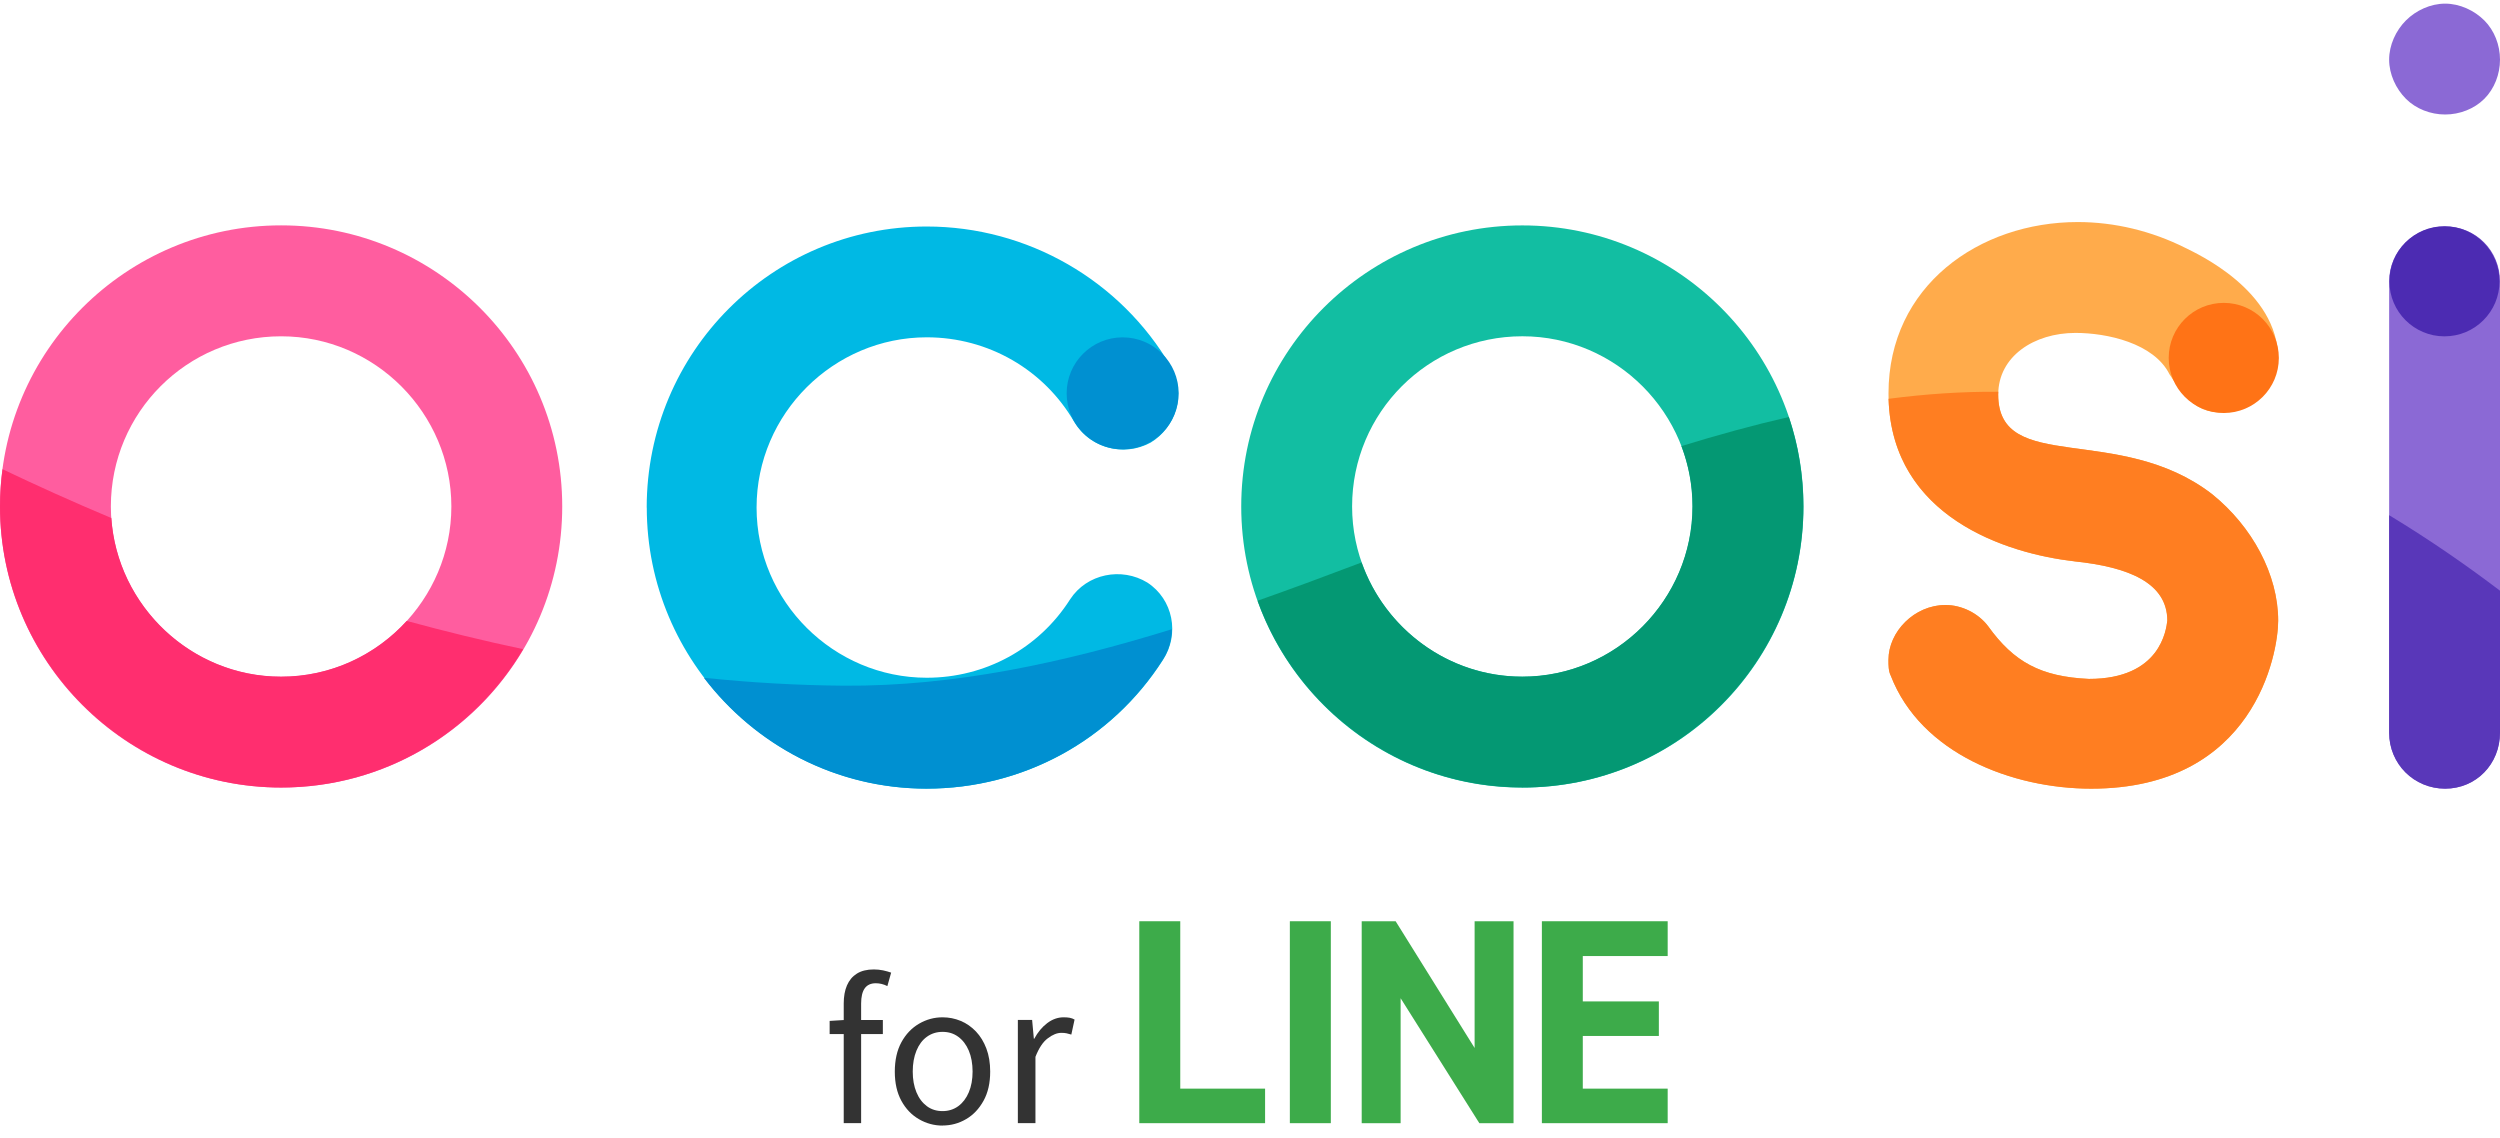
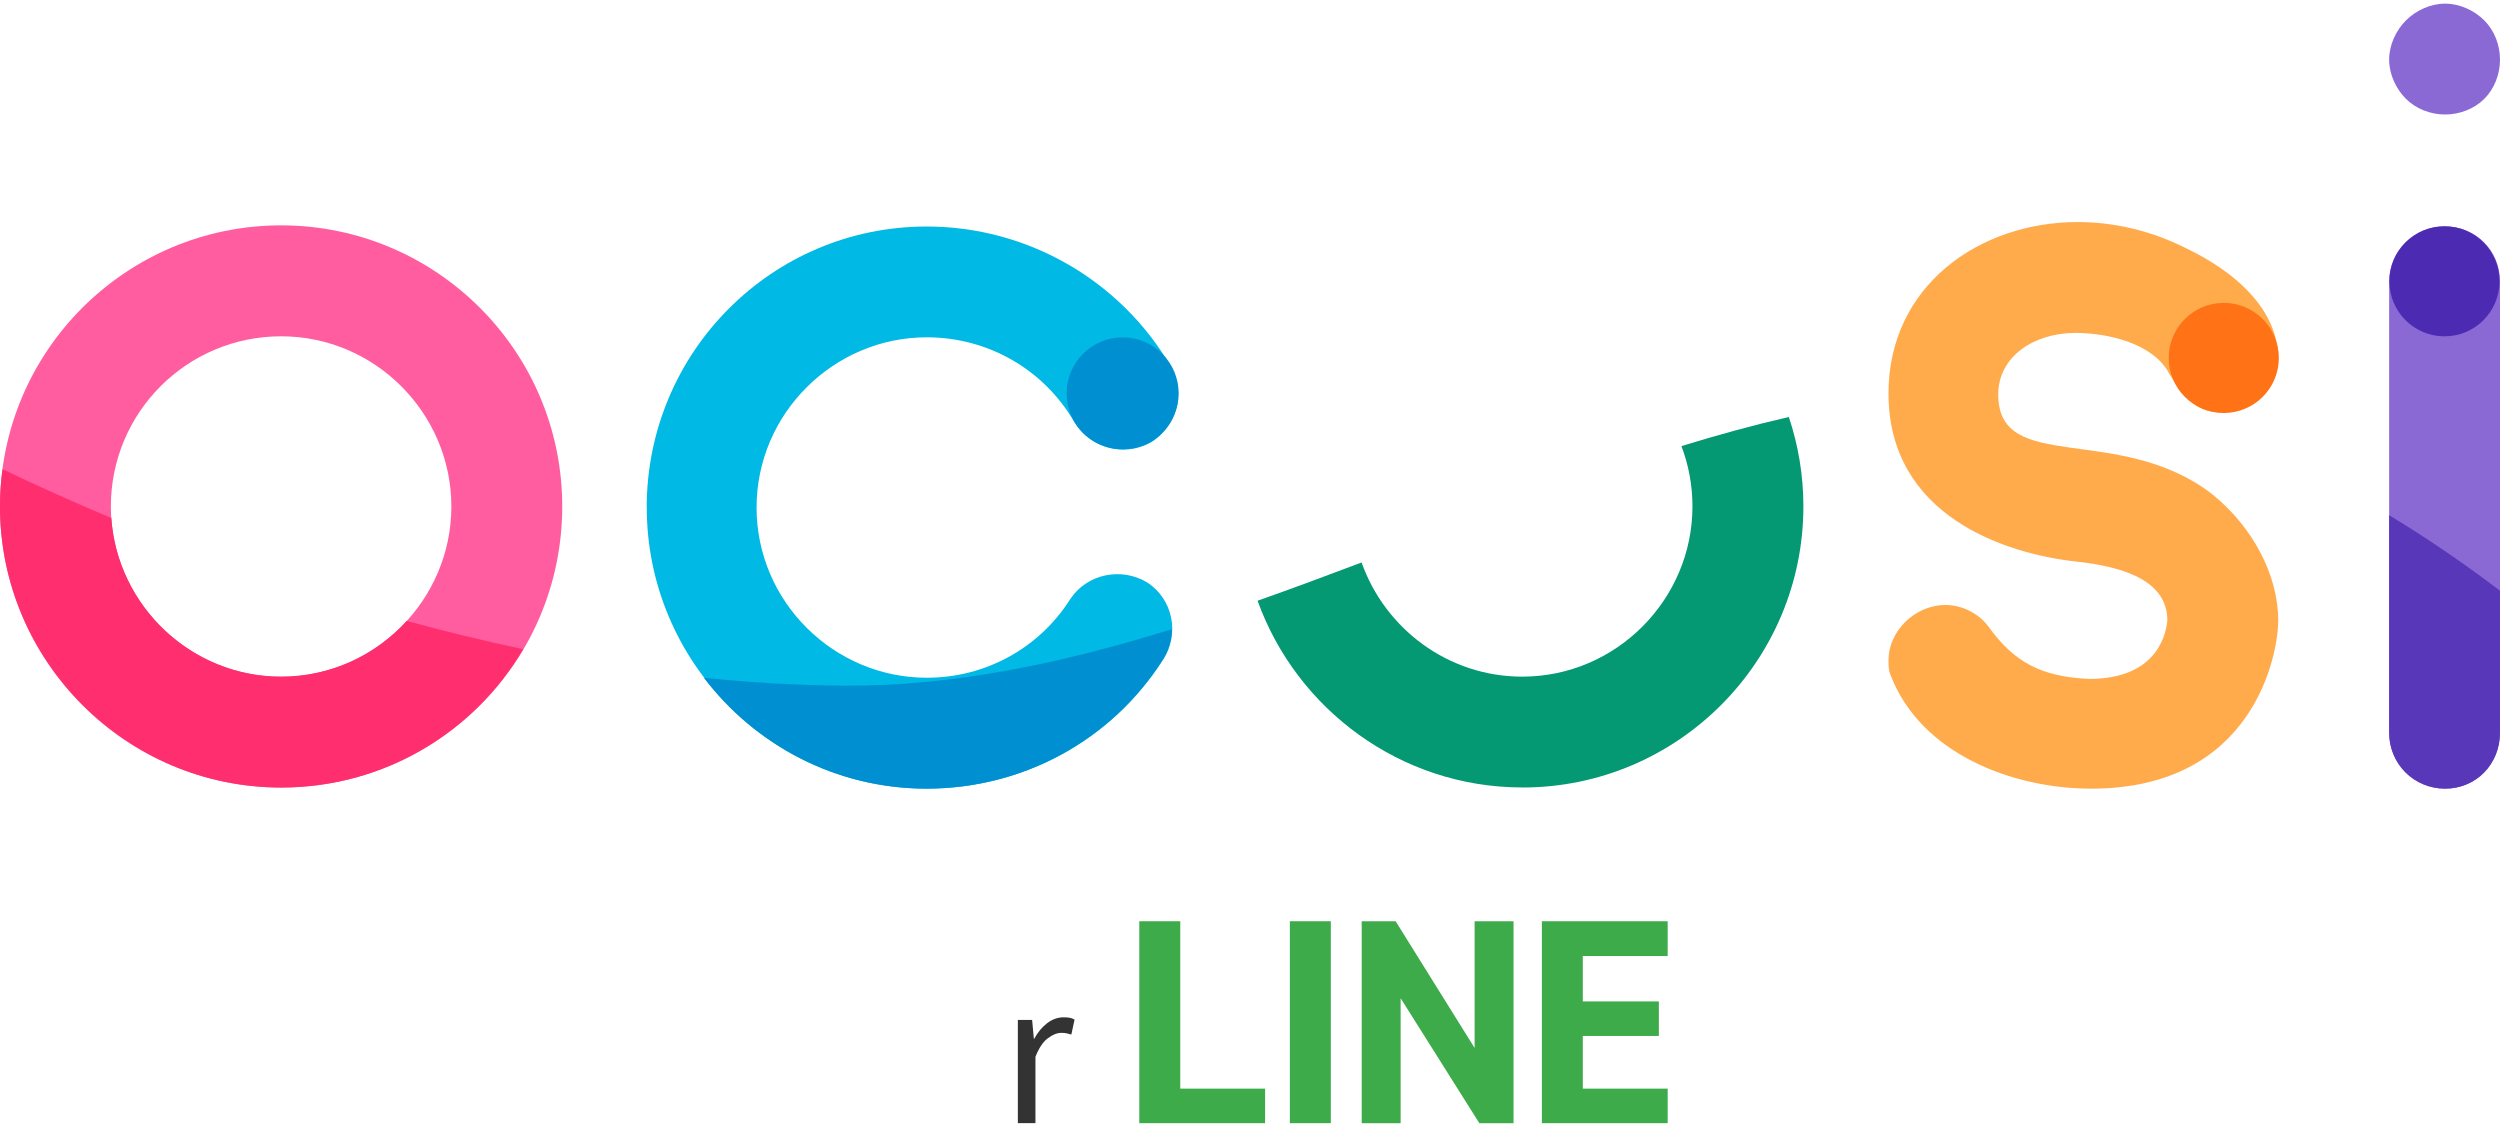
<svg xmlns="http://www.w3.org/2000/svg" width="200" height="91" viewBox="0 0 200 91" fill="none">
  <path d="M0 40.518C0 28.062 10.123 18.029 22.489 18.029C34.855 18.029 44.978 28.062 44.978 40.513C44.978 52.964 34.945 63.002 22.489 63.002C10.033 63.002 0 52.879 0 40.518ZM8.869 40.518C8.869 47.958 14.959 54.138 22.489 54.138C30.019 54.138 36.109 47.958 36.109 40.518C36.109 33.079 30.019 26.904 22.489 26.904C14.959 26.904 8.869 32.994 8.869 40.518Z" fill="#FF5D9F" />
  <path d="M51.736 40.61C51.736 28.159 61.769 18.121 74.135 18.121C82.197 18.121 89.636 22.42 93.664 29.318C94.918 31.465 94.111 34.154 92.054 35.408C89.902 36.572 87.218 35.854 85.964 33.798C83.546 29.584 79.067 26.985 74.14 26.985C66.706 26.985 60.526 33.075 60.526 40.605C60.526 48.135 66.706 54.219 74.14 54.219C78.801 54.219 83.1 51.892 85.608 47.949C86.953 45.887 89.732 45.35 91.788 46.605C93.85 47.949 94.387 50.723 93.043 52.785C88.924 59.236 81.846 63.089 74.14 63.089C61.78 63.089 51.742 52.965 51.742 40.6L51.736 40.61Z" fill="#00B9E4" />
-   <path d="M99.299 40.517C99.299 28.066 109.422 18.033 121.788 18.033C134.154 18.033 144.277 28.066 144.277 40.517C144.277 52.968 134.244 63.006 121.788 63.006C109.332 63.006 99.299 52.883 99.299 40.517ZM108.168 40.517C108.168 47.957 114.258 54.137 121.788 54.137C129.318 54.137 135.408 47.957 135.408 40.517C135.408 33.077 129.318 26.902 121.788 26.902C114.258 26.902 108.168 32.992 108.168 40.517Z" fill="#12BEA2" />
  <path d="M182.258 49.653C182.258 52.252 180.376 63.093 167.299 63.093C161.028 63.093 153.679 60.313 151.261 54.043C151.08 53.681 151.08 53.235 151.08 52.789C151.08 50.551 153.142 48.399 155.65 48.399C156.904 48.399 158.249 49.026 159.056 50.1C161.118 52.964 163.265 54.133 167.118 54.314C172.852 54.314 173.298 50.371 173.389 49.653C173.389 46.608 170.253 45.354 165.954 44.908C160.491 44.281 151.08 41.321 151.08 31.469C151.08 22.87 158.339 17.764 166.22 17.764C169.174 17.764 172.134 18.481 174.818 19.826C175.716 20.277 182.252 23.232 182.252 28.695C182.072 30.932 180.1 32.994 177.682 32.994C175.53 32.994 174.637 31.559 173.564 29.949C172.31 27.441 168.547 26.633 166.039 26.633C162.723 26.633 159.859 28.514 159.859 31.559C159.859 38.01 169.536 33.796 176.97 39.53C180.196 42.129 182.258 45.981 182.258 49.653Z" fill="#FFAB4B" />
  <path d="M192.475 7.906C191.668 7.098 191.131 5.935 191.131 4.771C191.131 3.607 191.668 2.443 192.475 1.635C193.283 0.828 194.447 0.291 195.611 0.291C196.774 0.291 197.938 0.828 198.746 1.635C199.554 2.443 200 3.607 200 4.771C200 5.935 199.554 7.098 198.746 7.906C197.938 8.714 196.774 9.16 195.611 9.16C194.447 9.16 193.283 8.714 192.475 7.906ZM191.131 58.613V22.509C191.131 20.091 193.102 18.12 195.611 18.12C198.119 18.12 200 20.091 200 22.509V58.613C200 61.121 198.029 63.093 195.611 63.093C193.193 63.093 191.131 61.121 191.131 58.613Z" fill="#8B69D5" />
  <path d="M177.901 33.041C180.334 33.041 182.307 31.069 182.307 28.636C182.307 26.203 180.334 24.23 177.901 24.23C175.468 24.23 173.496 26.203 173.496 28.636C173.496 31.069 175.468 33.041 177.901 33.041Z" fill="#FF7316" />
  <path d="M195.558 26.908C197.991 26.908 199.963 24.936 199.963 22.503C199.963 20.07 197.991 18.098 195.558 18.098C193.125 18.098 191.152 20.07 191.152 22.503C191.152 24.936 193.125 26.908 195.558 26.908Z" fill="#4C2BB2" />
  <path d="M121.782 63.001C134.233 63.001 144.271 52.878 144.271 40.512C144.271 38.009 143.857 35.602 143.107 33.359C140.248 34.013 137.384 34.805 134.514 35.687C135.083 37.185 135.397 38.812 135.397 40.512C135.397 47.947 129.307 54.132 121.777 54.132C115.836 54.132 110.793 50.279 108.927 44.997C106.153 46.049 103.379 47.08 100.605 48.058C103.725 56.741 112.057 62.996 121.777 62.996L121.782 63.001Z" fill="#049873" />
  <path d="M22.489 63.002C30.753 63.002 37.948 58.544 41.853 51.933C38.676 51.263 35.562 50.498 32.538 49.674C30.051 52.406 26.469 54.133 22.489 54.133C15.278 54.133 9.39 48.458 8.906 41.443C5.723 40.104 2.806 38.781 0.202 37.537C0.074 38.51 0 39.503 0 40.513C0 52.879 10.123 63.002 22.489 63.002Z" fill="#FF2E6F" />
  <path d="M74.111 63.092C81.816 63.092 88.894 59.239 93.013 52.788C93.507 52.033 93.741 51.183 93.746 50.338C85.015 53.043 76.279 54.913 67.548 54.855C63.77 54.828 60.018 54.605 56.309 54.222C60.4 59.6 66.852 63.092 74.105 63.092H74.111Z" fill="#0090D1" />
  <path d="M191.131 58.613C191.131 61.121 193.102 63.093 195.611 63.093C198.119 63.093 200 61.121 200 58.613V47.257C197.412 45.291 194.426 43.208 191.131 41.215V58.613Z" fill="#5937B9" />
-   <path d="M165.948 44.908C170.247 45.355 173.383 46.609 173.383 49.654C173.292 50.371 172.846 54.314 167.112 54.314C163.259 54.133 161.107 52.97 159.051 50.1C158.243 49.027 156.898 48.4 155.644 48.4C153.136 48.4 151.074 50.546 151.074 52.789C151.074 53.241 151.074 53.687 151.255 54.043C153.673 60.314 161.022 63.093 167.293 63.093C180.371 63.093 182.252 52.252 182.252 49.654C182.252 45.982 180.19 42.129 176.964 39.53C169.53 33.797 159.853 38.005 159.853 31.559C159.853 31.485 159.864 31.416 159.864 31.341C156.941 31.32 154.018 31.522 151.085 31.905C151.367 41.406 160.56 44.286 165.943 44.903L165.948 44.908Z" fill="#FF7E21" />
-   <path d="M66.371 82.72V81.673L67.556 81.599H70.628V82.725H66.371V82.72ZM67.498 89.851V80.275C67.498 79.718 67.583 79.234 67.758 78.83C67.933 78.426 68.194 78.113 68.55 77.889C68.906 77.666 69.358 77.555 69.905 77.555C70.16 77.555 70.404 77.581 70.644 77.629C70.883 77.682 71.095 77.741 71.292 77.81L70.989 78.888C70.686 78.734 70.378 78.66 70.059 78.66C69.666 78.66 69.368 78.798 69.177 79.069C68.986 79.34 68.89 79.749 68.89 80.286V89.851H67.508H67.498Z" fill="#333333" />
-   <path d="M75.405 90.047C74.735 90.047 74.108 89.877 73.518 89.537C72.928 89.196 72.461 88.707 72.11 88.064C71.759 87.421 71.584 86.646 71.584 85.732C71.584 84.818 71.759 84.026 72.11 83.383C72.461 82.74 72.928 82.246 73.518 81.9C74.108 81.555 74.735 81.385 75.405 81.385C75.91 81.385 76.393 81.48 76.856 81.672C77.318 81.863 77.722 82.15 78.078 82.522C78.434 82.899 78.71 83.351 78.912 83.888C79.114 84.424 79.215 85.041 79.215 85.726C79.215 86.64 79.04 87.416 78.684 88.059C78.328 88.702 77.865 89.196 77.286 89.531C76.707 89.871 76.08 90.041 75.4 90.041L75.405 90.047ZM75.405 88.888C75.883 88.888 76.298 88.755 76.659 88.495C77.02 88.229 77.302 87.863 77.504 87.384C77.706 86.906 77.807 86.353 77.807 85.726C77.807 85.099 77.706 84.531 77.504 84.052C77.302 83.574 77.02 83.207 76.659 82.942C76.298 82.676 75.883 82.549 75.405 82.549C74.927 82.549 74.512 82.681 74.151 82.942C73.789 83.202 73.513 83.574 73.316 84.052C73.12 84.531 73.019 85.089 73.019 85.726C73.019 86.364 73.12 86.906 73.316 87.384C73.513 87.863 73.795 88.229 74.151 88.495C74.507 88.761 74.927 88.888 75.405 88.888Z" fill="#333333" />
  <path d="M81.428 89.85V81.597H82.57L82.708 83.101H82.74C83.022 82.575 83.373 82.155 83.782 81.847C84.191 81.539 84.627 81.385 85.084 81.385C85.275 81.385 85.44 81.395 85.578 81.422C85.716 81.448 85.844 81.496 85.966 81.565L85.706 82.766C85.562 82.724 85.44 82.692 85.328 82.665C85.217 82.639 85.073 82.628 84.903 82.628C84.568 82.628 84.207 82.772 83.824 83.064C83.436 83.351 83.112 83.845 82.836 84.547V89.85H81.438H81.428Z" fill="#333333" />
  <path d="M94.421 87.091H101.207V89.854H91.143V73.699H94.421V87.091Z" fill="#3DAB4A" />
  <path d="M106.466 89.854H103.188V73.699H106.466V89.854Z" fill="#3DAB4A" />
  <path d="M121.083 73.699V89.854H118.347L112.05 79.858V89.854H108.936V73.699H111.651L117.969 83.838V73.699H121.083Z" fill="#3DAB4A" />
  <path d="M133.414 73.699V76.484H126.623V80.113H132.708V82.877H126.623V87.091H133.414V89.854H123.35V73.699H133.414Z" fill="#3DAB4A" />
  <path d="M89.812 35.948C92.286 35.948 94.291 33.942 94.291 31.468C94.291 28.994 92.286 26.988 89.812 26.988C87.338 26.988 85.332 28.994 85.332 31.468C85.332 33.942 87.338 35.948 89.812 35.948Z" fill="#0090D1" />
</svg>